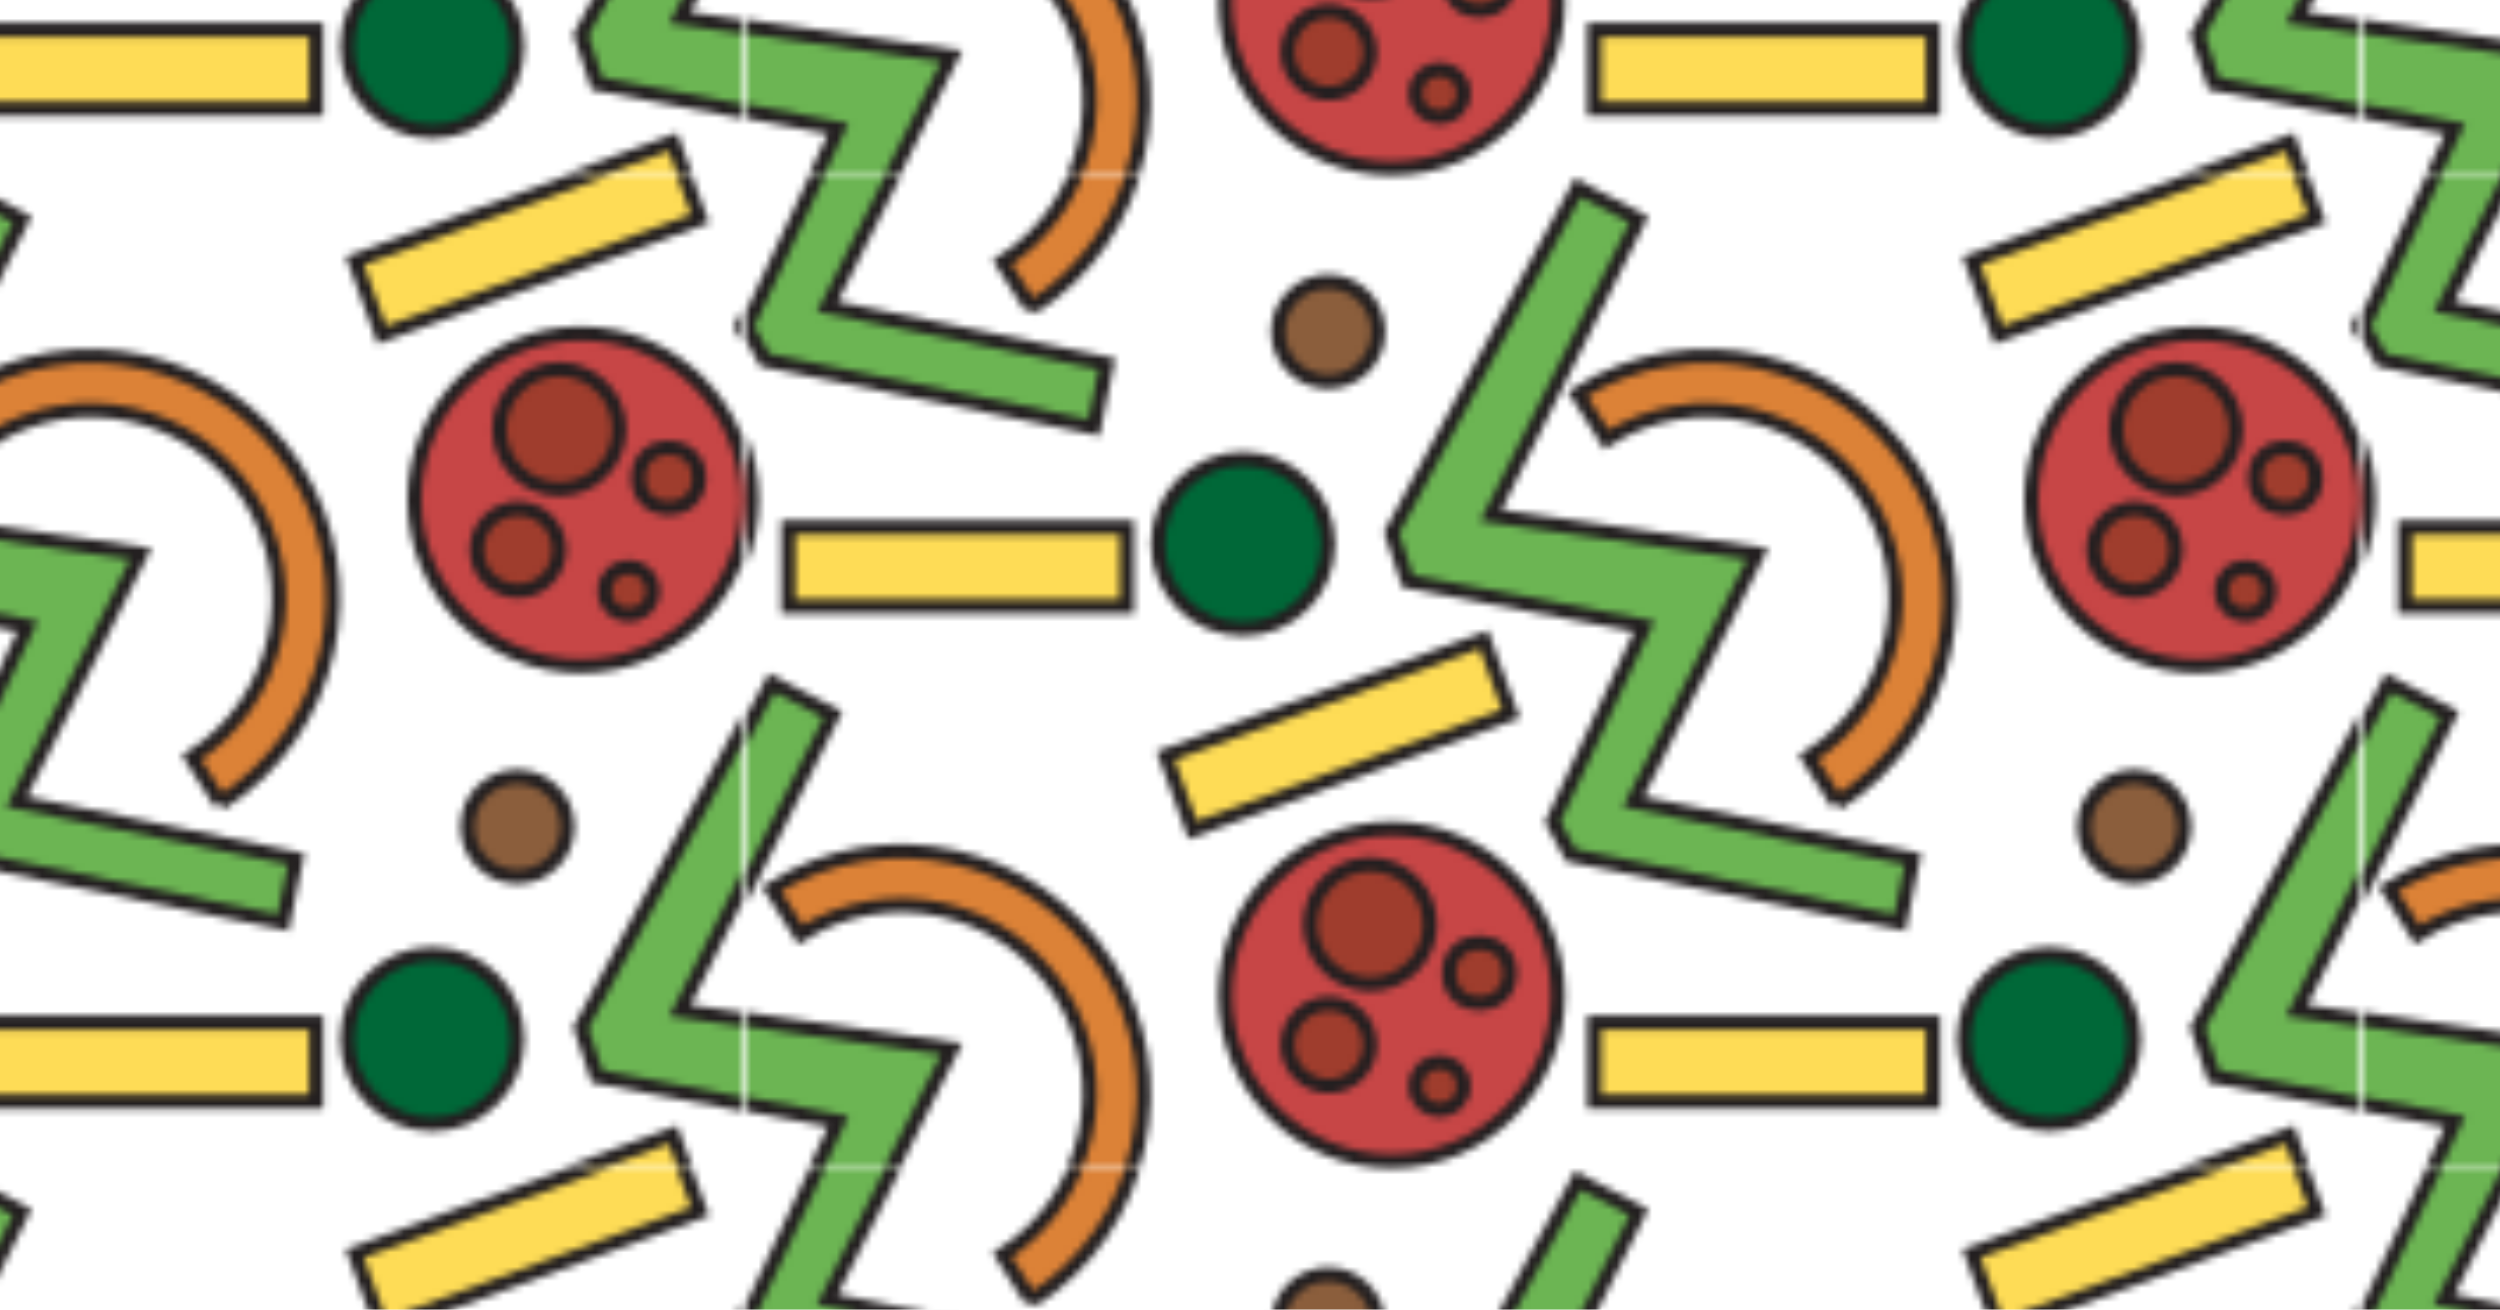
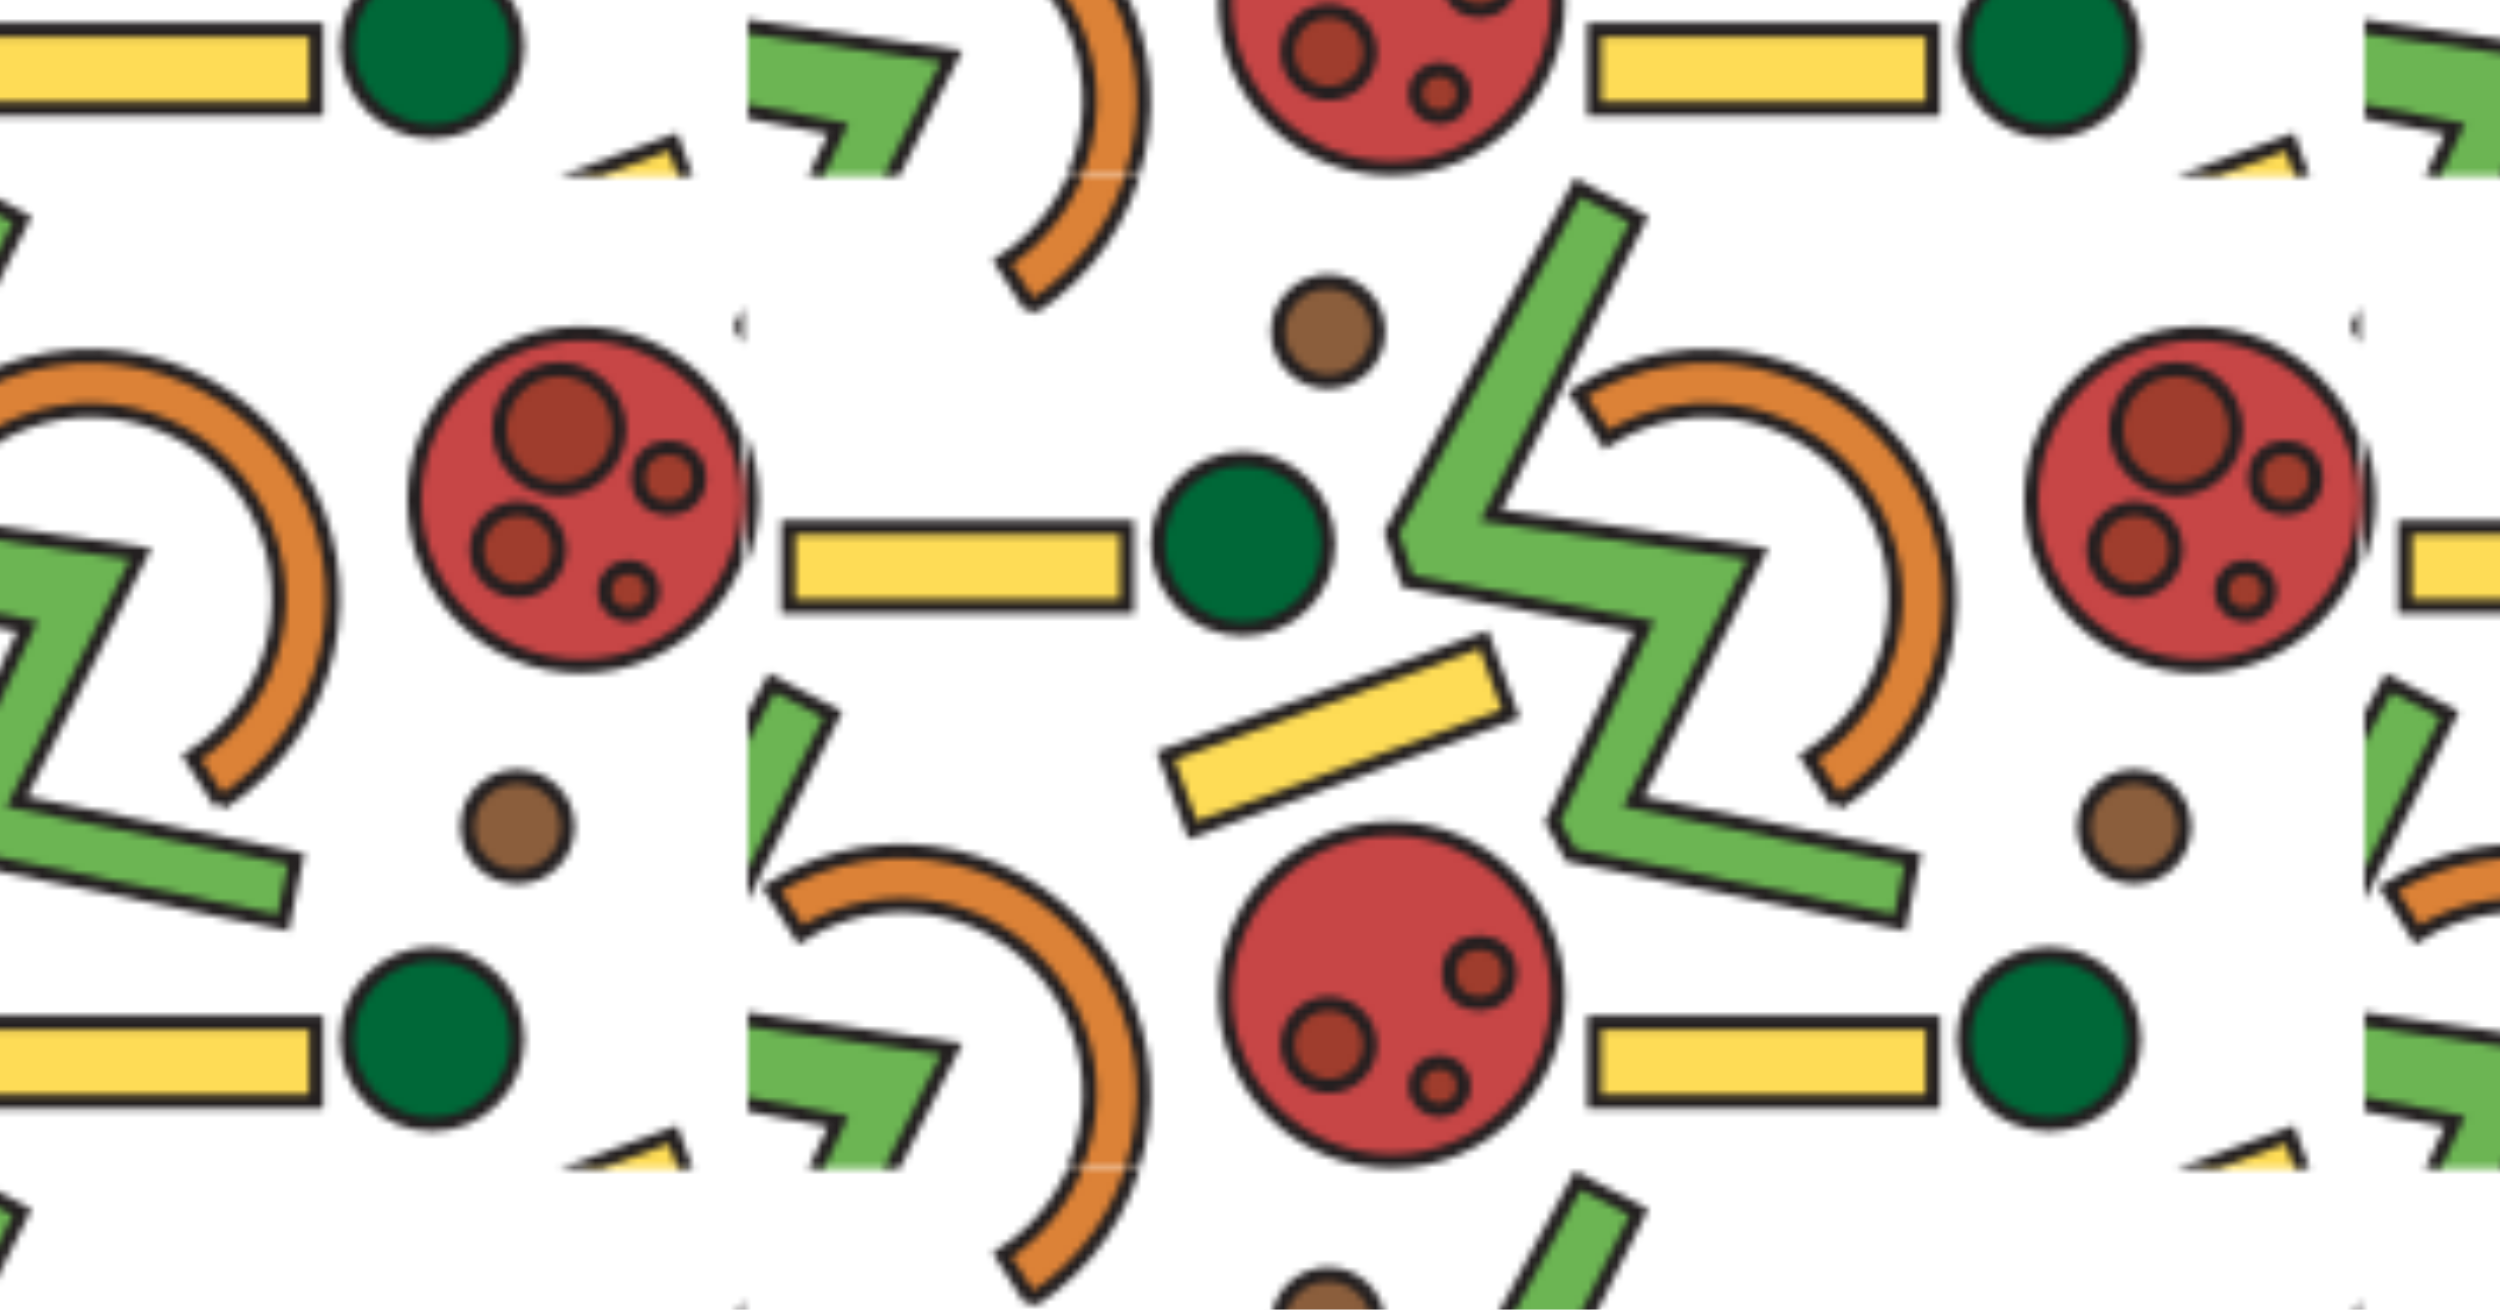
<svg xmlns="http://www.w3.org/2000/svg" id="Layer_2" data-name="Layer 2" viewBox="0 0 483 253">
  <defs>
    <style> .cls-1 { fill: #fedc56; } .cls-1, .cls-2, .cls-3, .cls-4, .cls-5, .cls-6, .cls-7 { stroke: #231f20; stroke-miterlimit: 10; stroke-width: 2px; } .cls-2 { fill: #9f3d2d; } .cls-8 { fill: none; } .cls-8, .cls-9 { stroke-width: 0px; } .cls-3 { fill: #dc8237; } .cls-4 { fill: #006838; } .cls-9 { fill: url(#New_Pattern_4); } .cls-5 { fill: #c74646; } .cls-6 { fill: #6cb553; } .cls-7 { fill: #8b5e3c; } </style>
    <pattern id="New_Pattern_4" data-name="New Pattern 4" x="0" y="0" width="227.33" height="139.65" patternTransform="translate(3268.08 1568.83) scale(1.37)" patternUnits="userSpaceOnUse" viewBox="0 0 227.33 139.65">
      <g>
        <rect class="cls-8" width="227.33" height="139.65" />
        <g>
          <polygon class="cls-1" points="217.45 134.89 221.27 145.36 176.4 161.73 172.58 151.27 217.45 134.89" />
-           <polygon class="cls-6" points="227.16 160.59 240.06 133.02 206.74 126.67 204.45 119.81 230.72 71.17 239.31 75.65 218.44 117.37 256.06 122.78 238.56 157.75 277.96 165.82 276.13 174.79 229.72 165.29 227.16 160.59" />
          <circle class="cls-4" cx="183.5" cy="121.41" r="12" />
          <circle class="cls-7" cx="195.51" cy="91.46" r="7.07" />
        </g>
        <g>
          <polygon class="cls-6" points="-.17 160.59 12.73 133.02 -20.59 126.67 -22.88 119.81 3.39 71.17 11.98 75.65 -8.89 117.37 28.73 122.78 11.23 157.75 50.63 165.82 48.8 174.79 2.39 165.29 -.17 160.59" />
          <path class="cls-3" d="m39.98,157.94c15.91-10.1,20.64-31.27,10.54-47.18-10.1-15.91-31.27-20.64-47.18-10.54l4.09,6.44c12.36-7.85,28.81-4.18,36.66,8.19,7.85,12.36,4.18,28.81-8.19,36.66l4.09,6.44Z" />
        </g>
        <g>
          <g>
            <circle class="cls-5" cx="204.45" cy="45.36" r="23.46" />
            <circle class="cls-2" cx="201.41" cy="35.39" r="8.46" />
            <circle class="cls-2" cx="195.59" cy="52.39" r="5.82" />
            <circle class="cls-2" cx="211.21" cy="58.21" r="3.38" />
            <circle class="cls-2" cx="216.84" cy="42.27" r="4.3" />
          </g>
-           <polygon class="cls-1" points="217.45 -4.75 221.27 5.71 176.4 22.09 172.58 11.62 217.45 -4.75" />
          <polygon class="cls-6" points="227.16 20.94 240.06 -6.63 206.74 -12.97 204.45 -19.84 230.72 -68.48 239.31 -64 218.44 -22.28 256.06 -16.86 238.56 18.1 277.96 26.18 276.13 35.15 229.72 25.64 227.16 20.94" />
        </g>
        <g>
          <g>
            <circle class="cls-5" cx="90.79" cy="115.18" r="23.46" />
-             <circle class="cls-2" cx="87.75" cy="105.21" r="8.46" />
            <circle class="cls-2" cx="81.93" cy="122.21" r="5.82" />
            <circle class="cls-2" cx="97.55" cy="128.03" r="3.38" />
            <circle class="cls-2" cx="103.18" cy="112.09" r="4.3" />
          </g>
          <polygon class="cls-1" points="103.78 65.07 107.6 75.54 62.74 91.91 58.92 81.44 103.78 65.07" />
          <polygon class="cls-1" points="167.12 119.08 167.12 130.22 119.37 130.22 119.37 119.08 167.12 119.08" />
          <polygon class="cls-6" points="113.5 90.77 126.4 63.19 93.07 56.85 90.79 49.99 117.05 1.34 125.65 5.82 104.78 47.55 142.39 52.96 124.9 87.93 164.3 96 162.46 104.97 116.06 95.47 113.5 90.77" />
          <path class="cls-3" d="m153.64,88.12c15.91-10.1,20.64-31.27,10.54-47.18-10.1-15.91-31.27-20.64-47.18-10.54l4.09,6.44c12.36-7.85,28.81-4.18,36.66,8.19,7.85,12.36,4.18,28.81-8.19,36.66l4.09,6.44Z" />
          <circle class="cls-4" cx="69.84" cy="51.58" r="12" />
          <circle class="cls-7" cx="81.84" cy="21.64" r="7.07" />
        </g>
        <g>
          <circle class="cls-5" cx="-22.88" cy="45.36" r="23.46" />
          <polygon class="cls-1" points="53.46 49.25 53.46 60.4 5.7 60.4 5.7 49.25 53.46 49.25" />
-           <polygon class="cls-6" points="-.17 20.94 12.73 -6.63 -20.59 -12.97 -22.88 -19.84 3.39 -68.48 11.98 -64 -8.89 -22.28 28.73 -16.86 11.23 18.1 50.63 26.18 48.8 35.15 2.39 25.64 -.17 20.94" />
          <path class="cls-3" d="m39.98,18.29c15.91-10.1,20.64-31.27,10.54-47.18-10.1-15.91-31.27-20.64-47.18-10.54l4.09,6.44c12.36-7.85,28.81-4.18,36.66,8.19,7.85,12.36,4.18,28.81-8.19,36.66l4.09,6.44Z" />
        </g>
      </g>
    </pattern>
  </defs>
  <g id="Layer_1-2" data-name="Layer 1">
    <rect class="cls-9" width="483" height="253" />
  </g>
</svg>